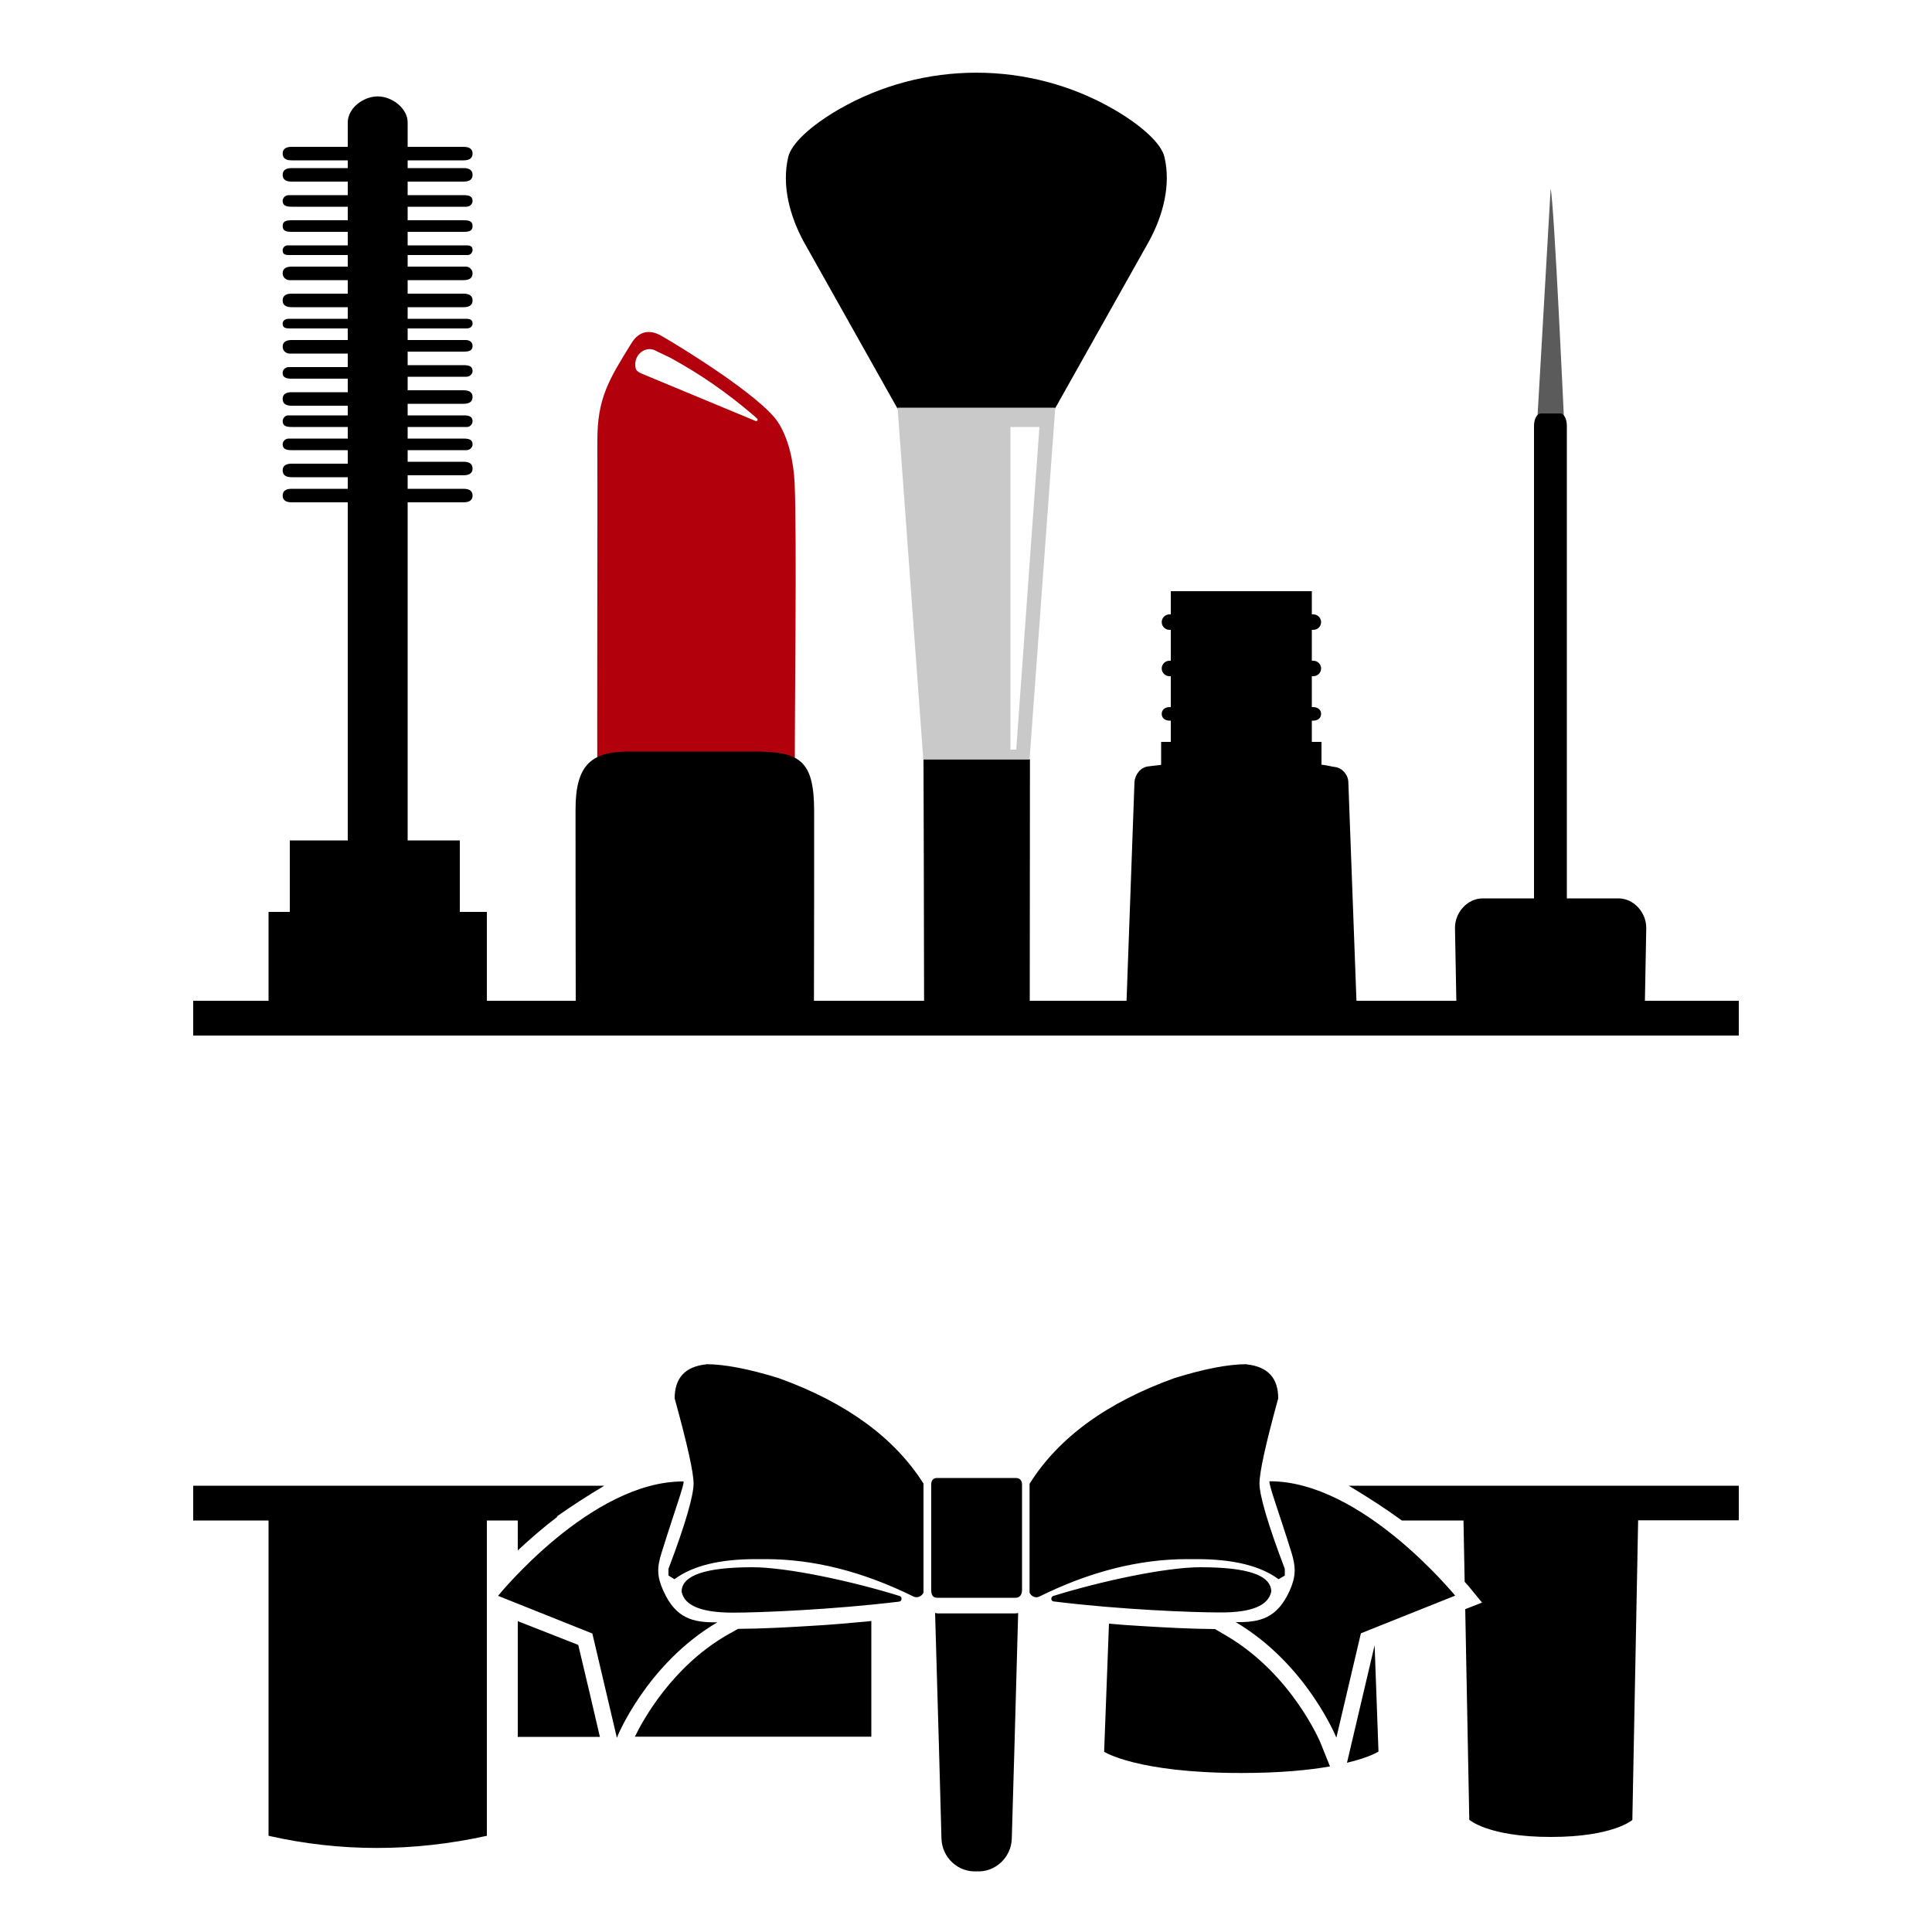
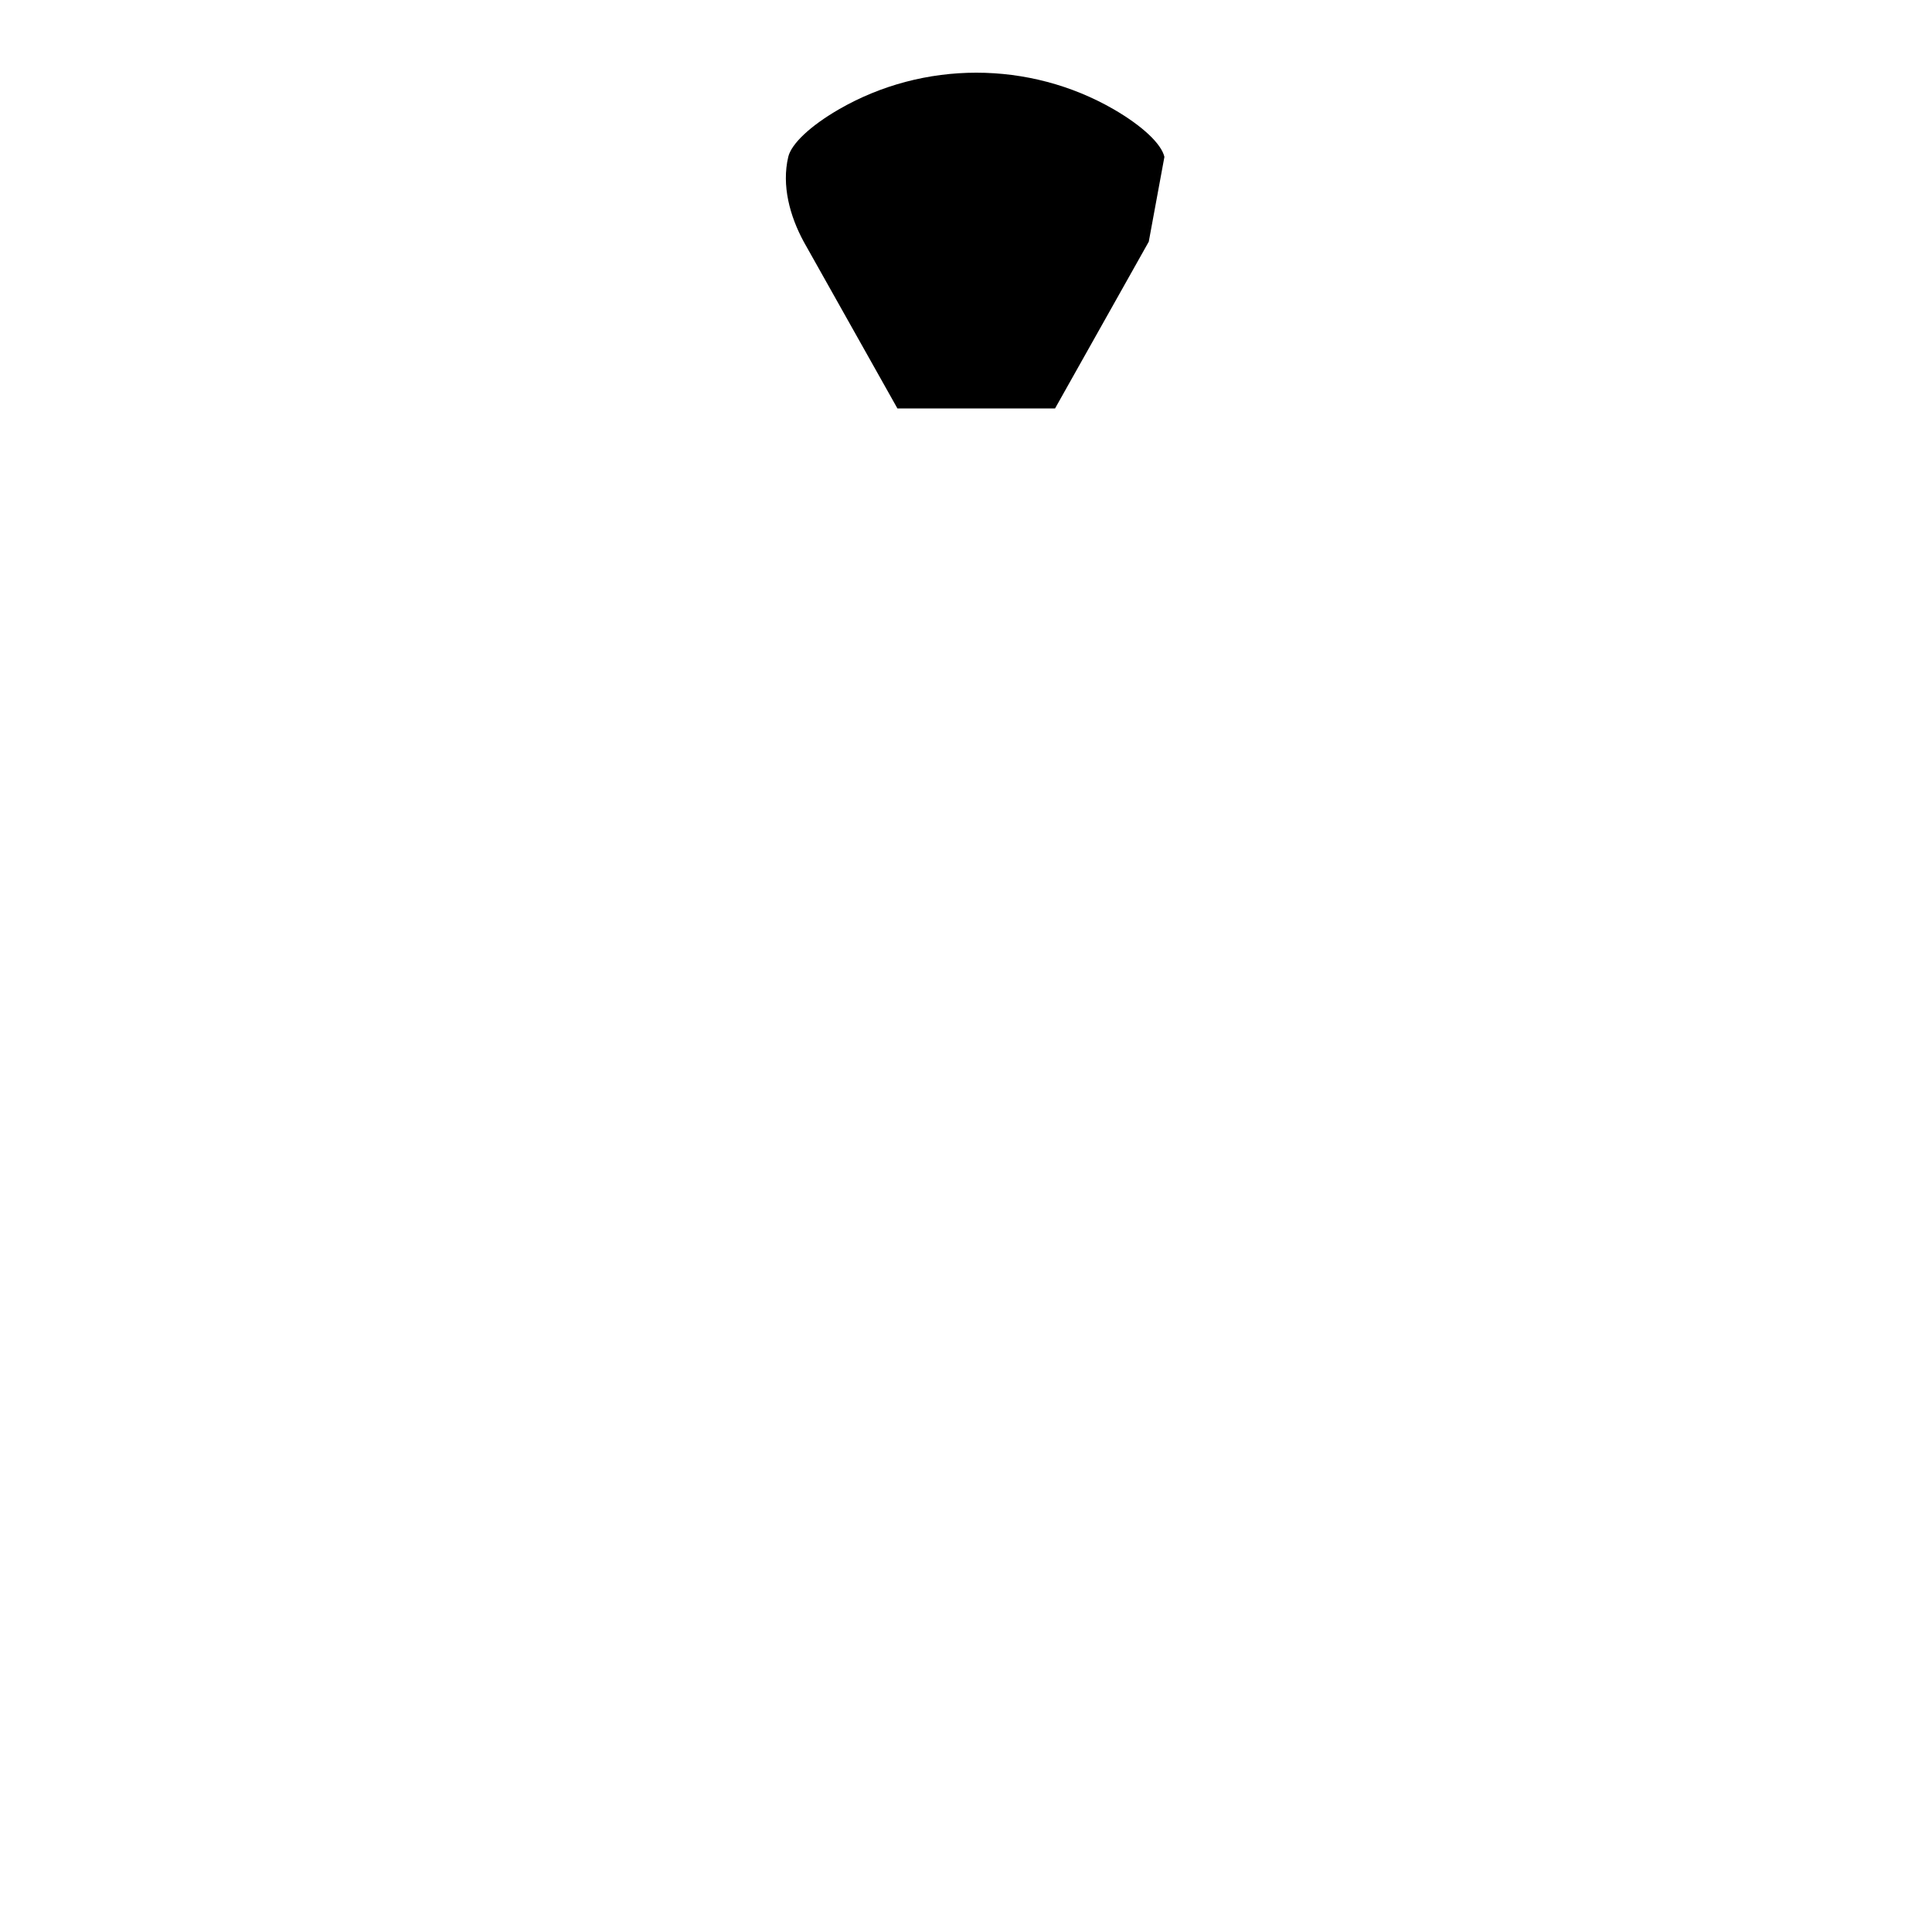
<svg xmlns="http://www.w3.org/2000/svg" version="1.1" id="Layer_1" x="0px" y="0px" width="1000px" height="1000px" viewBox="0 0 1000 1000" style="enable-background:new 0 0 1000 1000;" xml:space="preserve">
  <style type="text/css">
	.st0{fill:#B2000D;}
	.st1{fill:#5B5B5B;}
	.st2{fill:#C9C9C9;}
</style>
  <g>
-     <path d="M252,787v163.2c-38,8.4-76,8.4-113,0V787h-39v-18h212.8c-8.9,5.3-17.2,10.7-24.7,16h0.5c-7.9,6-14.6,11.9-20.6,17.5V787   H252z M900,769H698.1c10,6,19.3,12,27.5,18h31.9l0.6,31.7c0.9,1.1,1.5,1.7,1.7,1.9l7.3,8.9l-8.7,3.4l2.1,109c0,0,9.8,8.9,42.2,8.9   s42.2-8.8,42.2-8.8l3-155.1H900V769z M420.7,841.5c-12.9,0.8-25.8,1.5-38.7,1.6l-6.4,3.6c-27.8,16.4-42.6,43.2-47,52.2H451V839   c-1,0.2-3.1,0.3-4.8,0.5C437.7,840.3,429.3,841,420.7,841.5z M268,839.1V899h42.5c-3.7-16-7.4-31.7-11.2-47.6L268,839.1z M485,835   c-0.3,0-0.6-0.1-1-0.1c1.5,51.5,2.8,96.8,3.3,116.8c0.3,9.8,8.7,17.5,18.2,16.9c9.5,0.6,17.9-7.1,18.2-16.9   c0.6-20,1.9-65.2,3.3-116.8c-0.4,0-0.9,0.2-1.4,0.2H485V835z M635.2,846.9l-6.3-3.7c-12.9-0.1-25.8-0.8-38.7-1.6   c-5.4-0.3-10.8-0.7-16.2-1.2l-2.5,66.3c0,0,16.8,11,71,11c20.1,0,35-1.5,45.9-3.4l-4.7-11.7C683.6,902.1,668.9,866.9,635.2,846.9z    M711.5,851.6l-14.3,60.8c11.8-2.8,16.3-5.8,16.3-5.8L711.5,851.6L711.5,851.6z M465.7,826.1c-24.7-7.7-58.3-14.9-76.2-14.9   c-24.4,0-36.6,4.2-36.7,12.6c1.4,7.3,10.3,10.9,26.6,10.9c13.8,0,51.2-1.5,86-5.7C466.9,828.8,467.1,826.6,465.7,826.1z    M371.3,839.7c-12.7,0.2-21.5-2-27.9-16.2c-3.4-7.4-3.4-12.2-1-19.7c7-22.5,11.8-35.2,11.4-37c-47.9-0.3-96,59.2-96,59.2l48.8,19.5   l12.7,54C319.2,899.4,334.5,861.4,371.3,839.7z M525.7,765H485c-1.8,0-3,1.1-3,3.3V823c0,2.4,0.8,4,3,4h40.7c2.1,0,3.3-1.6,3.3-4   v-54.7C529,766.3,527.9,765,525.7,765z M657.1,766.7c-0.5,1.8,4.4,14.6,11.4,37c2.3,7.5,2.3,12.3-1,19.7   c-6.5,14.2-15.2,16.4-27.9,16.2c36.8,21.8,52.1,59.8,52.1,59.8l12.7-54l48.8-19.5C753.1,825.9,705,766.5,657.1,766.7z M403,713.3   c-15.5-4.8-28.1-7.2-37.6-7.2l0.1,0.1c-10.9,1.1-16.3,7.1-16.3,17.6c6.5,23.6,9.8,38.3,9.8,44.1c0,5.9-4,20.5-13,44.1v3.5l3.1,1.9   c9.6-7.1,23.6-10.4,42.3-10.4h4.9c24.8,0,50.3,6.4,76.6,19.4c1.8,0.8,4.1,0,5.1-2v-56.5C463,744.2,438,725.9,403,713.3z M658,823.8   c-0.1-8.5-12.2-12.6-36.7-12.6c-17.9,0-51.5,7.2-76.2,14.9c-1.4,0.5-1.2,2.7,0.3,2.8c34.7,4.3,72.2,5.7,86,5.7   C647.7,834.7,656.5,831.1,658,823.8z M619.4,807c18.8,0,32.9,3.4,42.4,10.4l3.2-1.9V812c-9-23.6-13.1-38.3-13.1-44.1   c0-5.9,3.2-20.5,9.7-44.1c0-10.6-5.4-16.4-16.3-17.6l0.1-0.1c-9.6,0-22.1,2.4-37.5,7.2c-35,12.6-60,30.8-75,54.7v56.4   c1,2,3.2,2.9,5,2c26.3-13,51.8-19.4,76.5-19.4L619.4,807L619.4,807z" />
-     <path class="st0" d="M411.3,250.1c-0.5-10.8-3-23-8.7-31.7c-9-13.5-50.9-39.3-60.5-44.7c-5.5-3.1-11.2-2.7-15.3,4   c-11.5,18.6-17.7,28.3-17.6,50.5c0.1,31.7-0.2,165.9,0,168.9c34.9,0,68,0,102.2,0C411.3,369,412.5,277.2,411.3,250.1z M332.4,193.5   c-0.8-0.3-3.1-1.3-3.4-2.9c-1.5-7.1,5.4-12.1,10.7-8.9c0.2,0.1,7.3,3.5,7.3,3.5c15.7,8.6,29,17.8,43.5,30.2l1.3,1.2   c0.8,0.5,0.1,1.7-0.7,1.3L332.4,193.5z" />
-     <path class="st1" d="M795.5,221h14.2c0,0-5.3-116.7-7.1-123.3L795.5,221z" />
-     <path d="M602.7,81.2c-1.6-6.8-11.4-16-26.2-24.6c-43.8-25.3-98.5-25.3-142.3,0c-14.7,8.5-24.6,17.8-26.2,24.6   c-3.5,14.8,0.8,30.6,8,43.9l48.5,86.3h40.8h40.8l48.5-86.3C601.9,111.8,606.2,95.9,602.7,81.2z" />
-     <path d="M851.4,518l0.7-37.6c0.1-8-6.4-15.4-14.4-15.4H811V220.5c0-3.6-1.4-6.5-3.5-6.5h-9.8c-2.2,0-3.7,2.8-3.7,6.5V465h-26.5   c-8,0-14.5,7.3-14.4,15.4l0.7,37.6h-51.7l-4.2-113.1c-0.1-3.9-3.1-7.4-6.9-7.9c-2.3-0.3-4-0.9-7-1.2V384h-5v-11h0.8   c2.2,0,4-1.3,4-3.5s-1.8-3.5-4-3.5H679v-16h0.8c2.2,0,4-1.8,4-4s-1.8-4-4-4H679v-16h0.8c2.2,0,4-1.8,4-4s-1.8-4-4-4H679v-12h-73v12   h-0.7c-2.2,0-4,1.8-4,4s1.8,4,4,4h0.7v16h-0.7c-2.2,0-4,1.8-4,4s1.8,4,4,4h0.7v16h-0.7c-2.2,0-4,1.3-4,3.5s1.8,3.5,4,3.5h0.7v11h-5   v11.9c-3,0.3-4.9,0.6-6.8,0.8c-3.9,0.5-6.8,4.3-7,8.2L583.1,518H533c0-34,0.1-125,0.1-125h-27.4H478c0,0,0.3,91,0.3,125h-57   c0.1-36,0.1-72.5,0.1-97.9c0-26.8-7.4-31.1-31.4-31.1s-45.2,0-64.4,0s-27.7,6.5-27.7,29.9c0,25.9,0,63.1,0.1,99.1h-46v-46h-14v-37   h-27V260h28.9c2.6,0,4.7-0.8,4.7-3.5s-2.1-3.5-4.7-3.5H211v-7h28.9c2.6,0,4.7-0.8,4.7-3.5s-2.1-3.5-4.7-3.5H211v-6h30.4   c1.8,0,3.3-1.4,3.2-3.2c-0.1-2.4-2.2-2.8-4.7-2.8H211v-6h30.8c1.5,0,2.8-1.5,2.8-3c0-2.6-2.1-3-4.7-3H211v-6h28.9   c2.6,0,4.7-0.8,4.7-3.5s-2.1-3.5-4.7-3.5H211v-7h30.4c1.8,0,3.3-1.4,3.2-3.2c-0.1-2.4-2.2-2.8-4.7-2.8H211v-7h28.9   c2.6,0,4.7-0.3,4.7-3c0-1.9-1.6-3-3.5-3H211v-6h30.4c1.8,0,3.3-0.9,3.2-2.7c-0.1-2.4-2.2-2.3-4.7-2.3H211v-6h28.9   c2.6,0,4.7-0.8,4.7-3.5s-2.1-3.5-4.7-3.5H211v-7h28.9c2.6,0,4.7-0.8,4.7-3.5c0-1.9-1.6-3.5-3.5-3.5H211v-6h31.1   c1.4,0,2.6-1.3,2.5-2.8c-0.1-2.4-2.2-2.2-4.7-2.2H211v-7h28.9c2.6,0,4.7-0.3,4.7-3s-2.1-3-4.7-3H211v-7h30.4c1.8,0,3.3-1.4,3.2-3.2   c-0.1-2.4-2.2-2.8-4.7-2.8H211v-7h28.9c2.6,0,4.7-0.8,4.7-3.5s-2.1-3.5-4.7-3.5H211v-4h28.9c2.6,0,4.7-0.8,4.7-3.5   s-2.1-3.5-4.7-3.5H211V63.4c0-7.4-8.1-13.5-15.5-13.5s-15.5,6-15.5,13.5V76h-29c-2.6,0-4.7,0.8-4.7,3.5s2.1,3.5,4.7,3.5h29v4h-29   c-2.6,0-4.7,0.8-4.7,3.5s2.1,3.5,4.7,3.5h29v7h-30.5c-1.8,0-3.3,1.4-3.2,3.2c0.1,2.4,2.2,2.8,4.7,2.8h29v7h-29   c-2.6,0-4.7,0.3-4.7,3s2.1,3,4.7,3h29v7h-31.2c-1.4,0-2.6,1.3-2.5,2.8c0.1,2.4,2.2,2.2,4.7,2.2h29v6h-29c-2.6,0-4.7,0.8-4.7,3.5   c0,1.9,1.6,3.5,3.5,3.5H180v7h-29c-2.6,0-4.7,0.8-4.7,3.5s2.1,3.5,4.7,3.5h29v6h-30.5c-1.8,0-3.3,0.9-3.2,2.7   c0.1,2.4,2.2,2.3,4.7,2.3h29v6h-29c-2.6,0-4.7,0.8-4.7,3.5c0,1.9,1.6,3.5,3.5,3.5H180v7h-30.5c-1.8,0-3.3,1.4-3.2,3.2   c0.1,2.4,2.2,2.8,4.7,2.8h29v7h-29c-2.6,0-4.7,0.8-4.7,3.5s2.1,3.5,4.7,3.5h29v5h-30.9c-1.5,0-2.8,1.5-2.8,3c0,2.6,2.1,3,4.7,3h29   v6h-30.5c-1.8,0-3.3,1.4-3.2,3.2c0.1,2.4,2.2,2.8,4.7,2.8h29v7h-29c-2.6,0-4.7,0.8-4.7,3.5s2.1,3.5,4.7,3.5h29v6h-29   c-2.6,0-4.7,0.8-4.7,3.5c0,2.7,2.1,3.5,4.7,3.5h29v175h-30v37h-11v46h-39v18h800v-18H851.4z" />
-     <path class="st2" d="M505.5,211h-40.9l13.3,182h27.6h27.4l13.3-182H505.5z M526,388h-3V221h15L526,388z" />
+     <path d="M602.7,81.2c-1.6-6.8-11.4-16-26.2-24.6c-43.8-25.3-98.5-25.3-142.3,0c-14.7,8.5-24.6,17.8-26.2,24.6   c-3.5,14.8,0.8,30.6,8,43.9l48.5,86.3h40.8h40.8l48.5-86.3z" />
  </g>
</svg>